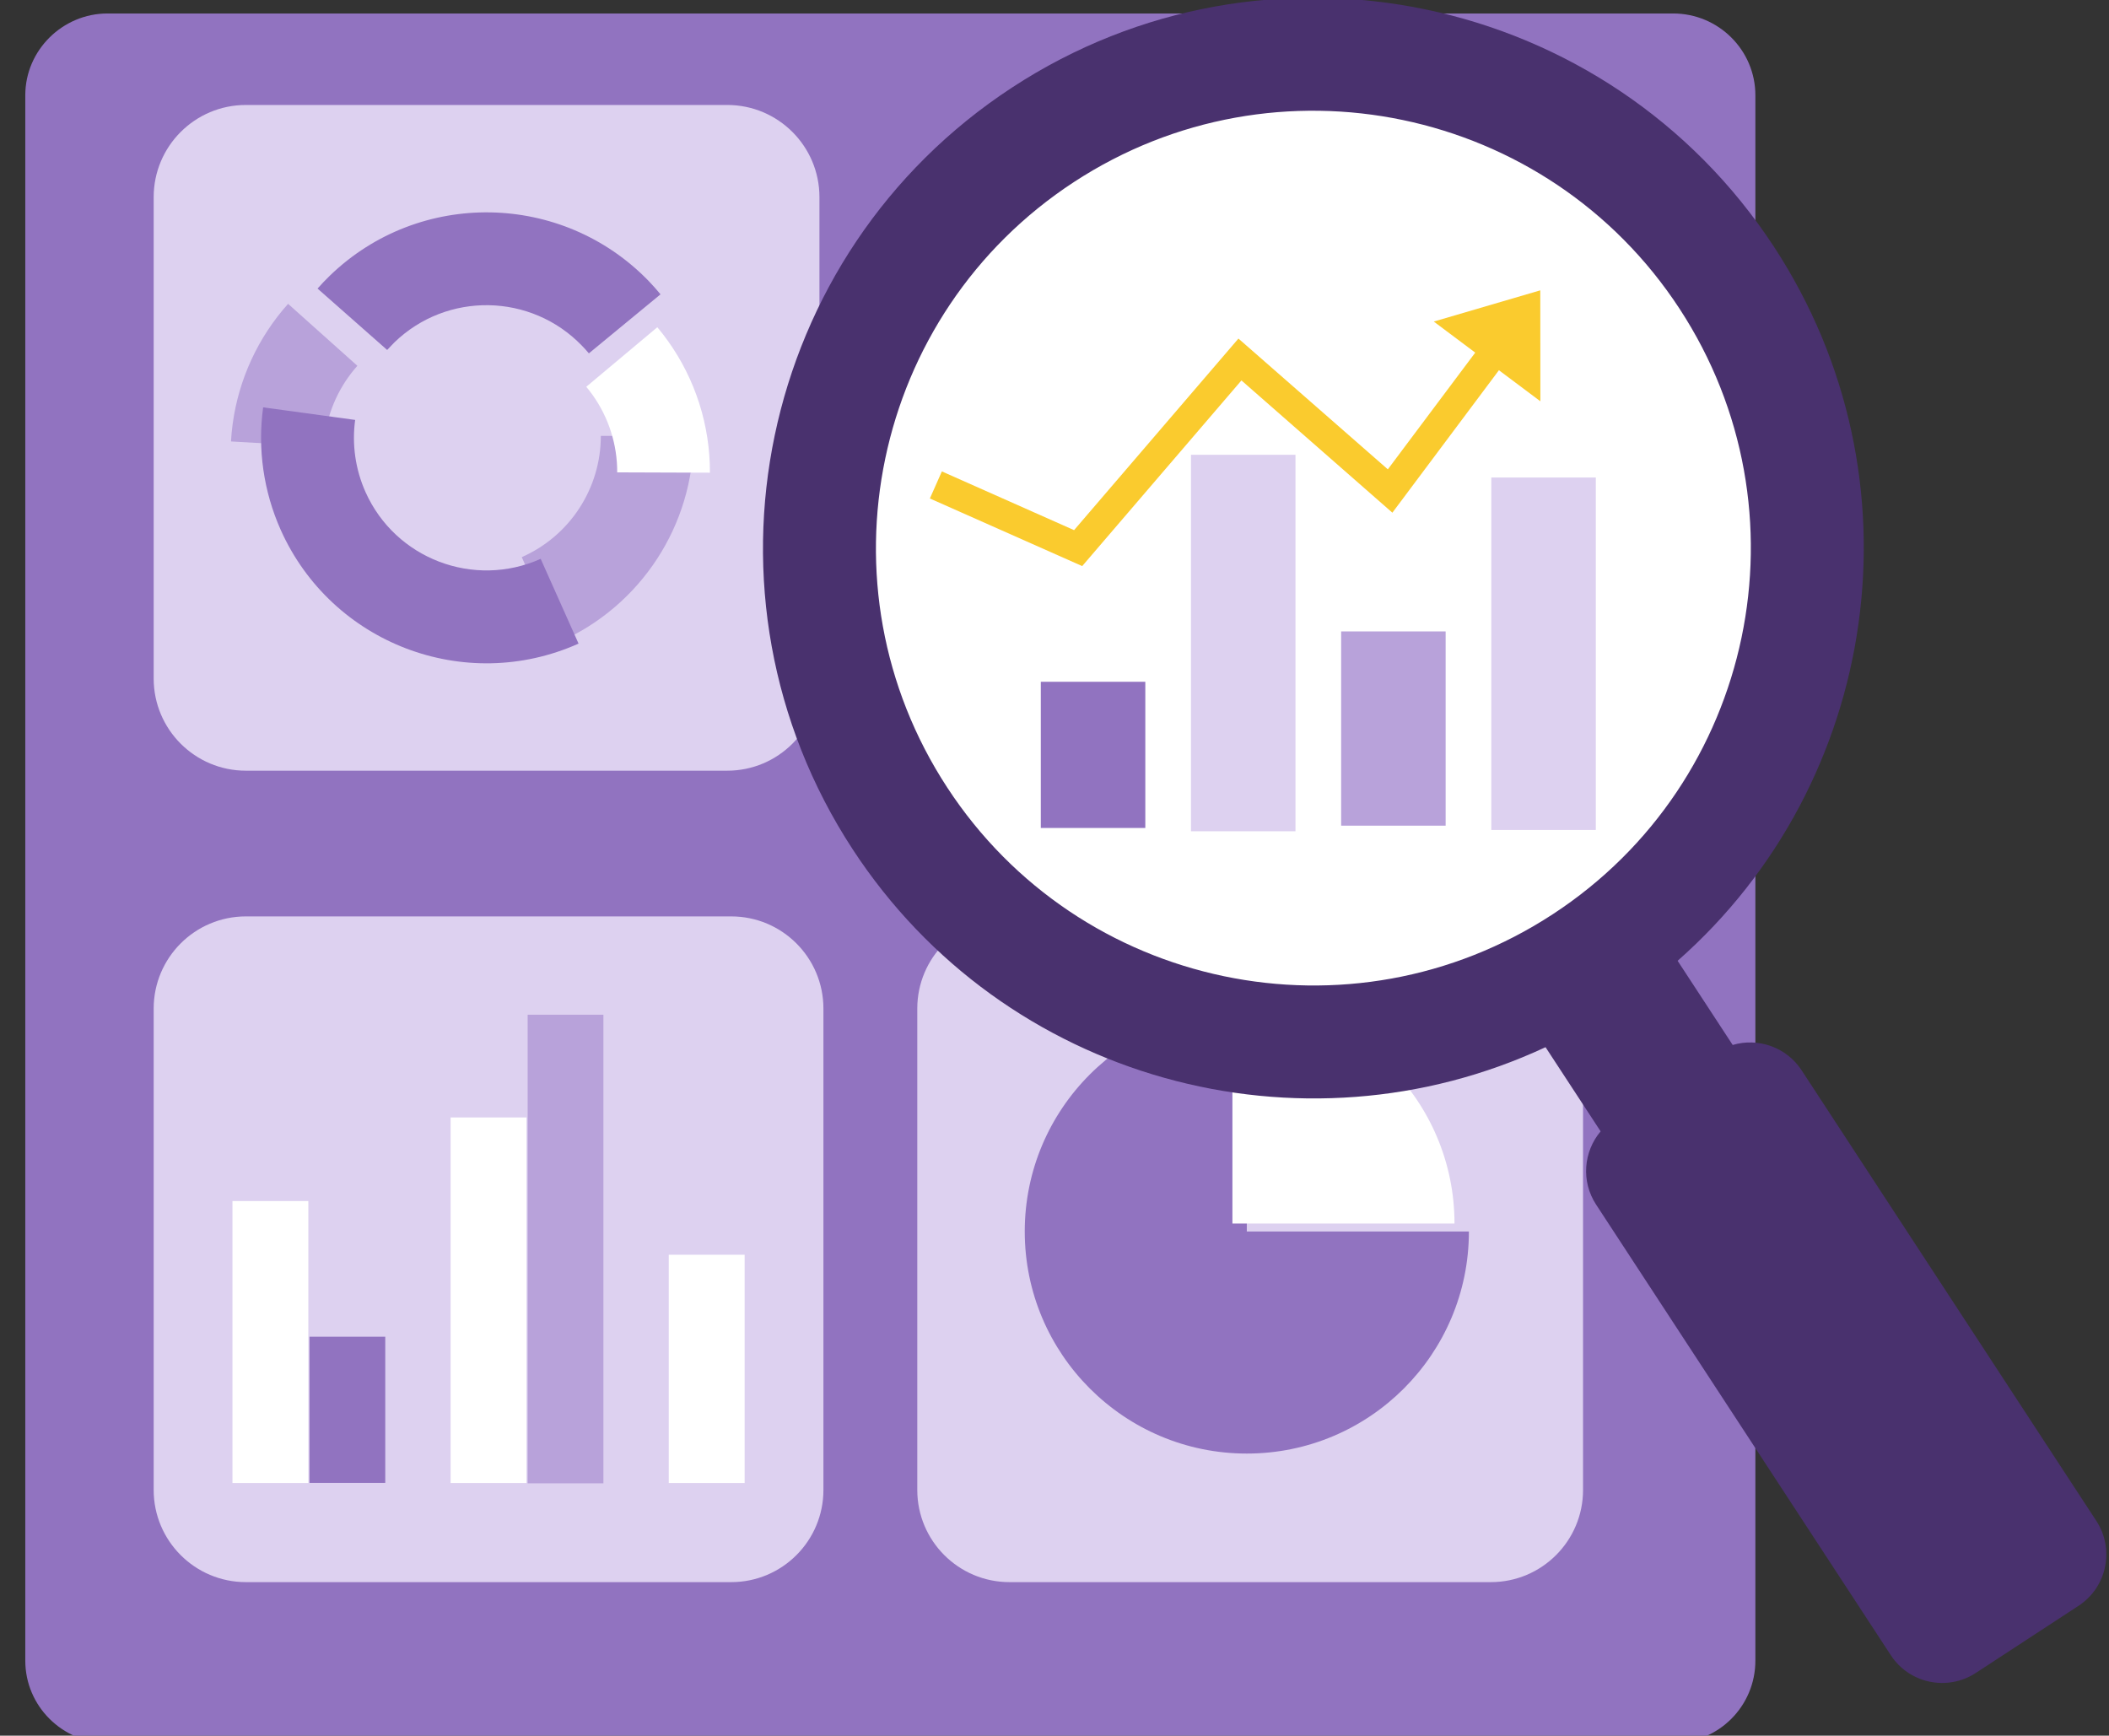
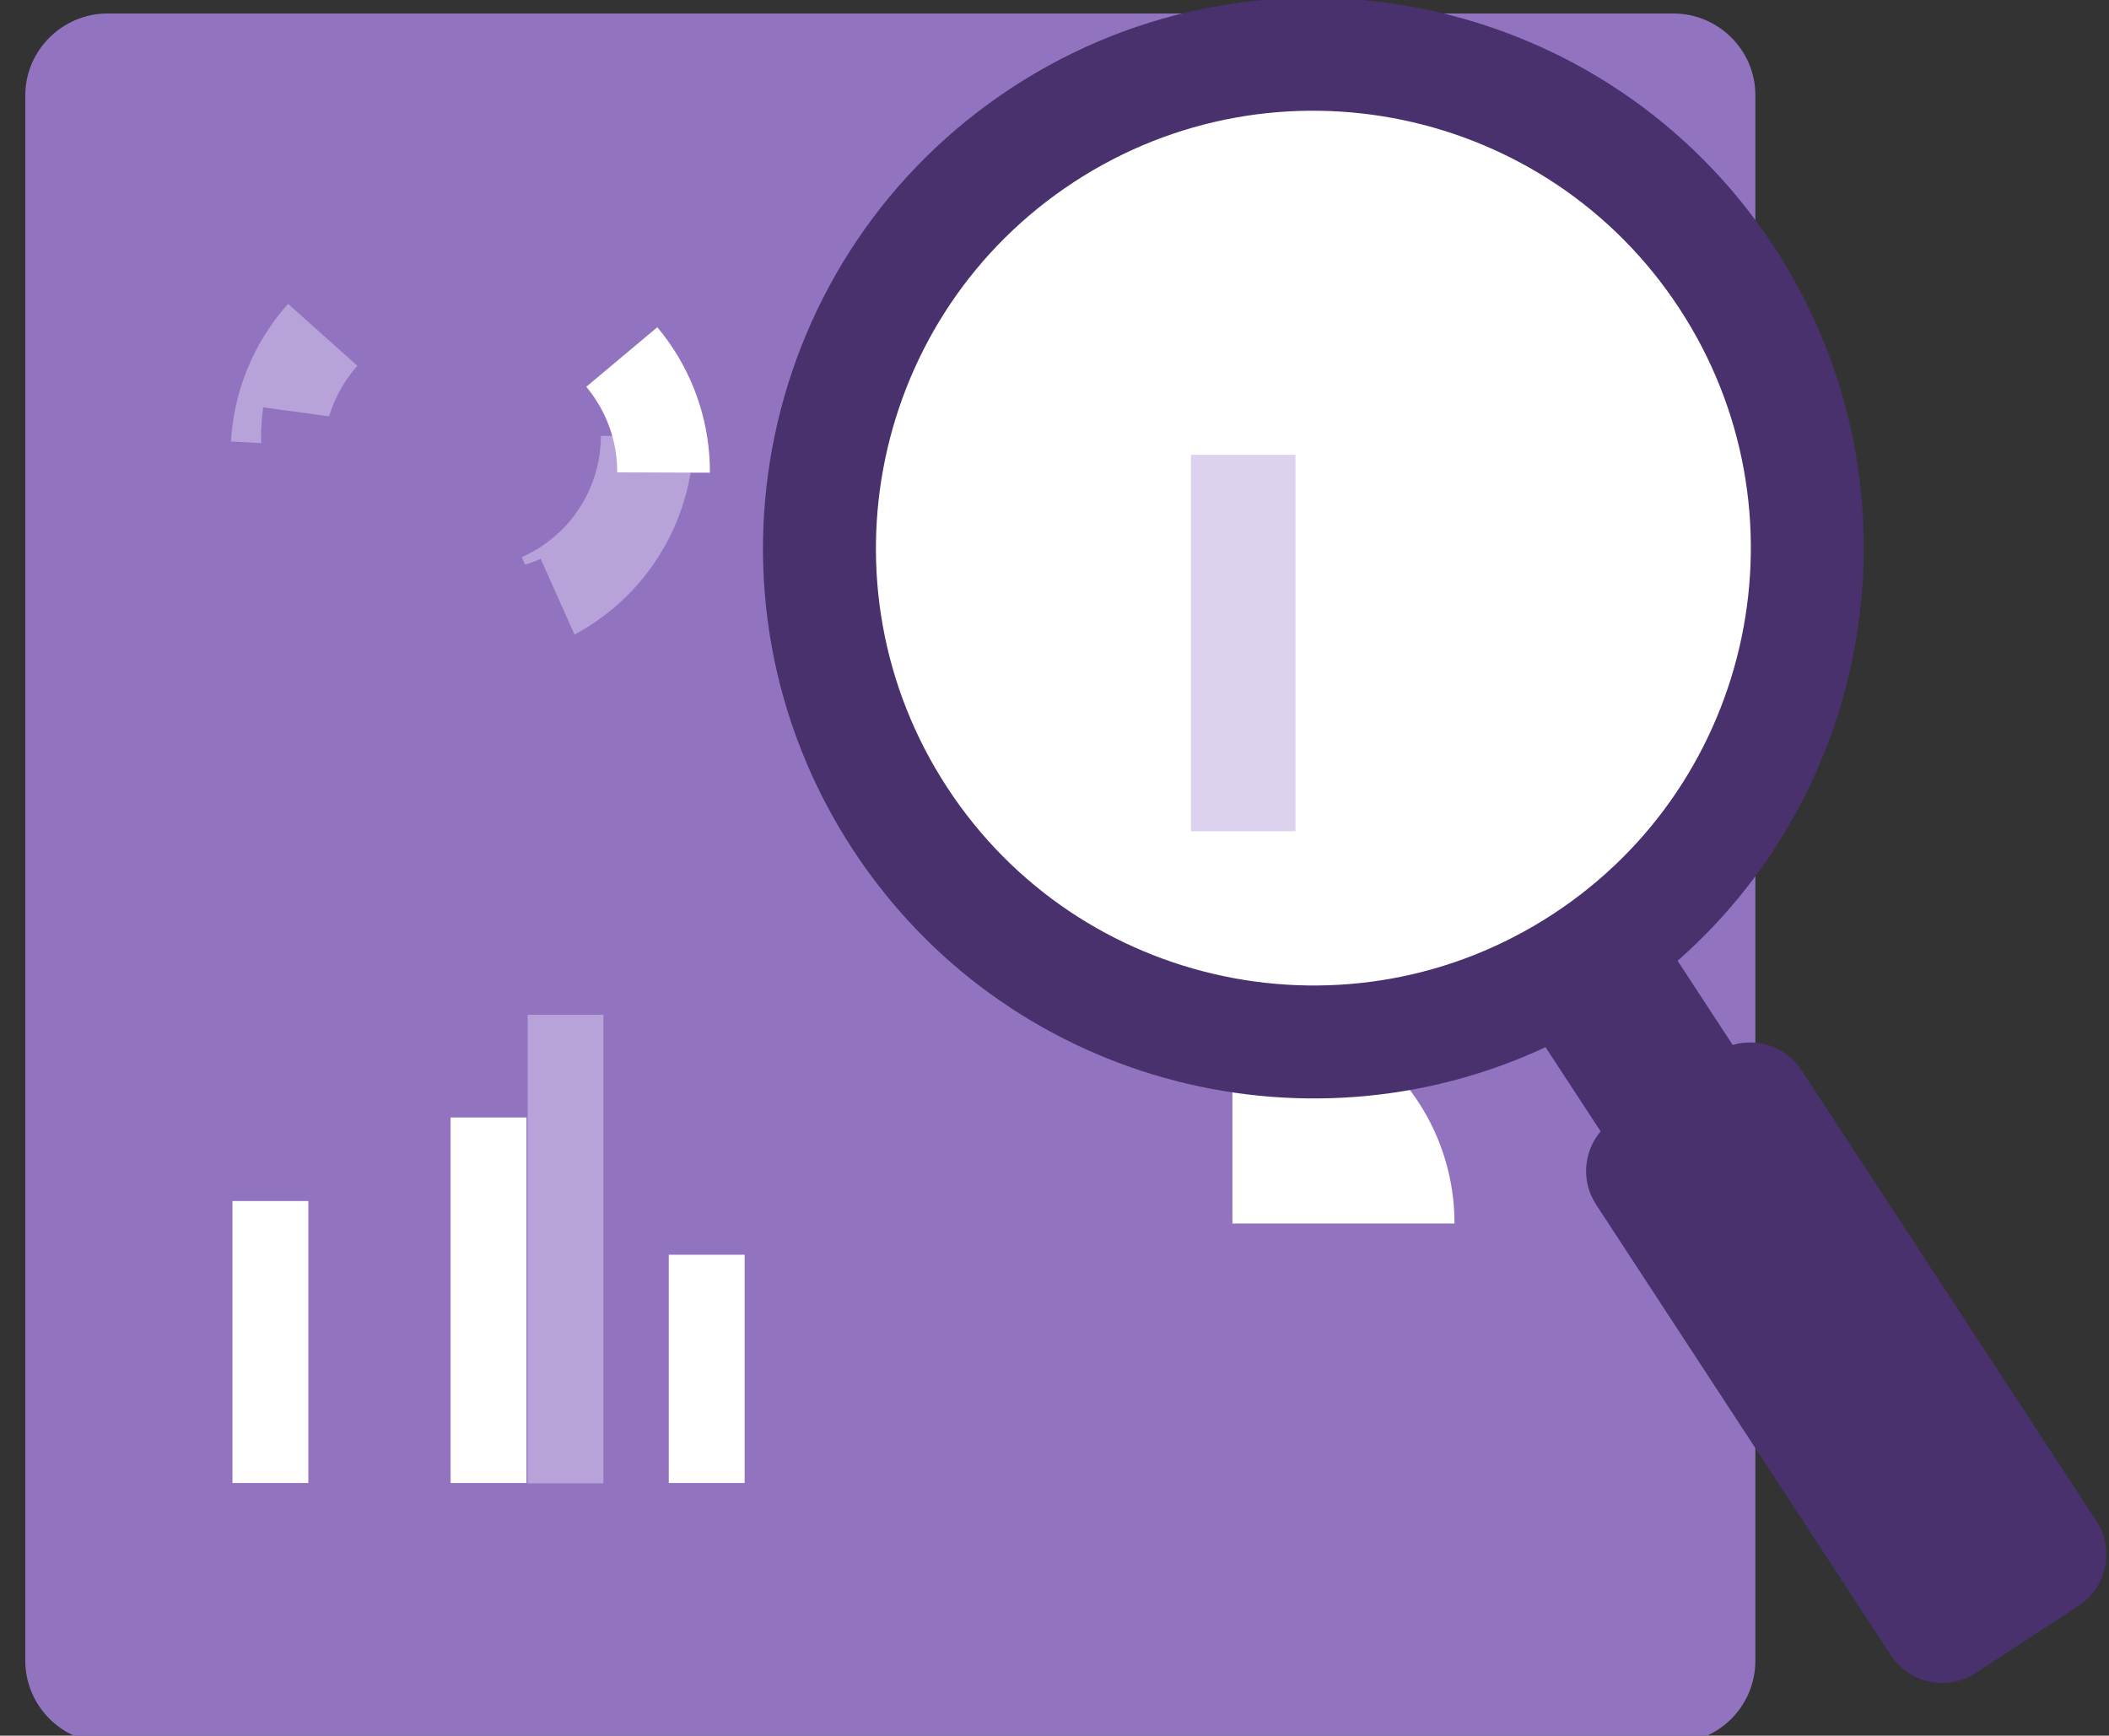
<svg xmlns="http://www.w3.org/2000/svg" width="100%" height="100%" viewBox="0 0 729 600" version="1.1" xml:space="preserve" style="fill-rule:evenodd;clip-rule:evenodd;stroke-linejoin:round;stroke-miterlimit:2;">
  <rect x="0" y="0" width="729" height="600" fill="#333333" stroke="none" />
  <g transform="matrix(1,0,0,1,-261.154,-6398.63)">
    <g transform="matrix(5.114,0,0,5.114,-1927.78,-26631.9)">
      <g transform="matrix(3.271,0,0,3.271,-11275.7,2191.1)">
        <path d="M3614.3,1306.69C3614.3,1305.76 3613.54,1305 3612.6,1305L3580.25,1305C3579.32,1305 3578.55,1305.76 3578.55,1306.69L3578.55,1339.04C3578.55,1339.98 3579.32,1340.74 3580.25,1340.74L3612.6,1340.74C3613.54,1340.74 3614.3,1339.98 3614.3,1339.04L3614.3,1306.69Z" style="fill:rgb(145,115,192);fill-rule:nonzero;" />
      </g>
-       <path d="M490.028,6527.02C490.028,6523.58 492.82,6520.79 496.259,6520.79L528.797,6520.79C532.236,6520.79 535.028,6523.58 535.028,6527.02L535.028,6559.56C535.028,6563 532.236,6565.79 528.797,6565.79L496.259,6565.79C492.82,6565.79 490.028,6563 490.028,6559.56L490.028,6527.02ZM438.415,6527.02C438.415,6523.58 441.207,6520.79 444.646,6520.79L477.453,6520.79C480.892,6520.79 483.684,6523.58 483.684,6527.02L483.684,6559.56C483.684,6563 480.892,6565.79 477.453,6565.79L444.646,6565.79C441.207,6565.79 438.415,6563 438.415,6559.56L438.415,6527.02ZM438.415,6472.17C438.415,6468.73 441.207,6465.94 444.646,6465.94L477.184,6465.94C480.623,6465.94 483.415,6468.73 483.415,6472.17L483.415,6504.71C483.415,6508.15 480.623,6510.94 477.184,6510.94L444.646,6510.94C441.207,6510.94 438.415,6508.15 438.415,6504.71L438.415,6472.17Z" style="fill:rgb(221,209,240);fill-rule:nonzero;" />
      <g transform="matrix(1.272,1.11022e-16,1.11022e-16,1.272,-4032.16,4870.98)">
        <circle cx="3575.24" cy="1277.1" r="26.24" style="fill:white;fill-rule:nonzero;" />
      </g>
      <g transform="matrix(0.309,0,0,0.146,-1132.84,6428.2)">
-         <rect x="5279.02" y="525.548" width="22.858" height="67.683" style="fill:rgb(145,115,192);fill-rule:nonzero;" />
-       </g>
+         </g>
      <g transform="matrix(0.309,0,0,0.376,-1122.69,6291.98)">
        <rect x="5279.02" y="525.548" width="22.858" height="67.683" style="fill:rgb(221,209,240);fill-rule:nonzero;" />
      </g>
      <g transform="matrix(0.309,0,0,0.194,-1112.54,6399.57)">
-         <rect x="5279.02" y="525.548" width="22.858" height="67.683" style="fill:rgb(184,162,218);fill-rule:nonzero;" />
-       </g>
+         </g>
      <g transform="matrix(0.309,0,0,0.352,-1102.39,6306.13)">
-         <rect x="5279.02" y="525.548" width="22.858" height="67.683" style="fill:rgb(221,209,240);fill-rule:nonzero;" />
-       </g>
-       <path d="M527.741,6482.68L524.939,6480.58L532.137,6478.47L532.144,6485.97L529.342,6483.87L522.14,6493.5C522.14,6493.5 511.938,6484.56 511.938,6484.56L501.175,6497.11L490.879,6492.54L491.69,6490.71L500.626,6494.68L511.735,6481.73C511.735,6481.73 521.833,6490.57 521.833,6490.57L527.741,6482.68Z" style="fill:rgb(250,203,46);fill-rule:nonzero;" />
+         </g>
      <g transform="matrix(0.28,0,0,0.28,-943.129,6337.94)">
        <path d="M5031.98,586.793C5051.7,578.1 5064.43,558.58 5064.43,537.027L5042.03,537.027C5042.03,549.704 5034.55,561.185 5022.94,566.298L5031.98,586.793Z" style="fill:rgb(184,162,218);fill-rule:nonzero;" />
      </g>
      <g transform="matrix(-0.278,-0.038,0.038,-0.278,1831.26,6829.23)">
        <path d="M5055.12,567.456C5061.19,558.468 5064.43,547.871 5064.43,537.027C5064.43,535.598 5064.37,534.169 5064.26,532.744L5041.93,534.508C5042,535.346 5042.03,536.186 5042.03,537.027C5042.03,543.405 5040.12,549.638 5036.56,554.925L5055.12,567.456Z" style="fill:rgb(184,162,218);fill-rule:nonzero;" />
      </g>
      <g transform="matrix(-0.021,-0.279,0.279,-0.021,416.176,7899.82)">
        <path d="M5005.76,591.244C5007.18,591.356 5008.61,591.413 5010.04,591.413C5021.42,591.413 5032.51,587.844 5041.76,581.209L5028.7,563.014C5023.26,566.917 5016.73,569.016 5010.04,569.016C5009.2,569.016 5008.36,568.982 5007.52,568.916L5005.76,591.244Z" style="fill:white;fill-rule:nonzero;" />
      </g>
      <g transform="matrix(0.276,0,-0,0.276,-870.47,6393.87)">
        <path d="M5010.04,482.641C4980.01,482.641 4955.66,506.991 4955.66,537.027C4955.66,567.043 4980.03,591.413 5010.04,591.413C5040.08,591.413 5064.43,567.063 5064.43,537.027L5010.04,537.027L5010.04,482.641Z" style="fill:rgb(145,115,192);fill-rule:nonzero;" />
      </g>
      <g transform="matrix(0,-0.276,0.276,0,363.109,7924.32)">
-         <path d="M5010.04,591.413C5040.08,591.413 5064.43,567.063 5064.43,537.027L5010.04,537.027L5010.04,591.413Z" style="fill:white;fill-rule:nonzero;" />
+         <path d="M5010.04,591.413C5040.08,591.413 5064.43,567.063 5064.43,537.027L5010.04,537.027Z" style="fill:white;fill-rule:nonzero;" />
      </g>
      <g transform="matrix(0.224,0,0,0.146,-733.553,6472.47)">
        <rect x="5279.02" y="525.548" width="22.858" height="67.683" style="fill:rgb(145,115,192);fill-rule:nonzero;" />
      </g>
      <g transform="matrix(0.224,0,0,0.468,-718.808,6281.48)">
        <rect x="5279.02" y="525.548" width="22.858" height="67.683" style="fill:rgb(184,162,218);fill-rule:nonzero;" />
      </g>
      <path d="M448.869,6540.03L443.74,6540.03L443.74,6559.09L448.869,6559.09L448.869,6540.03ZM478.359,6543.66L473.23,6543.66L473.23,6559.09L478.359,6559.09L478.359,6543.66ZM463.614,6534.38L458.485,6534.38L458.485,6559.09L463.614,6559.09L463.614,6534.38Z" style="fill:white;fill-rule:nonzero;" />
      <path d="M445.814,6486.38C445.43,6489.19 445.841,6492.06 447,6494.66C450.434,6502.34 459.448,6505.79 467.133,6502.35L464.573,6496.62C460.052,6498.64 454.75,6496.62 452.731,6492.1C452.049,6490.57 451.807,6488.88 452.033,6487.23L445.814,6486.38ZM472.673,6478.74C472.418,6478.43 472.151,6478.13 471.873,6477.84C466.026,6471.8 456.369,6471.63 450.321,6477.48C450.033,6477.76 449.756,6478.05 449.491,6478.35L454.196,6482.5C454.352,6482.33 454.515,6482.16 454.684,6481.99C458.241,6478.55 463.921,6478.65 467.36,6482.21C467.524,6482.38 467.681,6482.55 467.831,6482.73L472.673,6478.74Z" style="fill:rgb(145,115,192);fill-rule:nonzero;" />
      <path d="M532.493,6529.63L536.215,6535.32C535.06,6536.69 534.882,6538.7 535.91,6540.27L555.83,6570.73C557.084,6572.65 559.657,6573.18 561.574,6571.93L568.519,6567.39C570.435,6566.14 570.973,6563.56 569.72,6561.65L549.8,6531.19C548.772,6529.62 546.855,6528.97 545.142,6529.48L541.42,6523.79C555.076,6511.77 558.185,6491.2 547.937,6475.53C536.697,6458.35 513.621,6453.52 496.436,6464.76C479.252,6476 474.425,6499.07 485.665,6516.26C495.913,6531.93 516.002,6537.32 532.493,6529.63ZM500.615,6471.15C514.273,6462.22 532.615,6466.05 541.548,6479.71C550.481,6493.37 546.645,6511.71 532.986,6520.64C519.328,6529.57 500.987,6525.74 492.054,6512.08C483.121,6498.42 486.957,6480.08 500.615,6471.15L500.615,6471.15Z" style="fill:rgb(73,49,110);fill-rule:nonzero;" />
    </g>
  </g>
</svg>